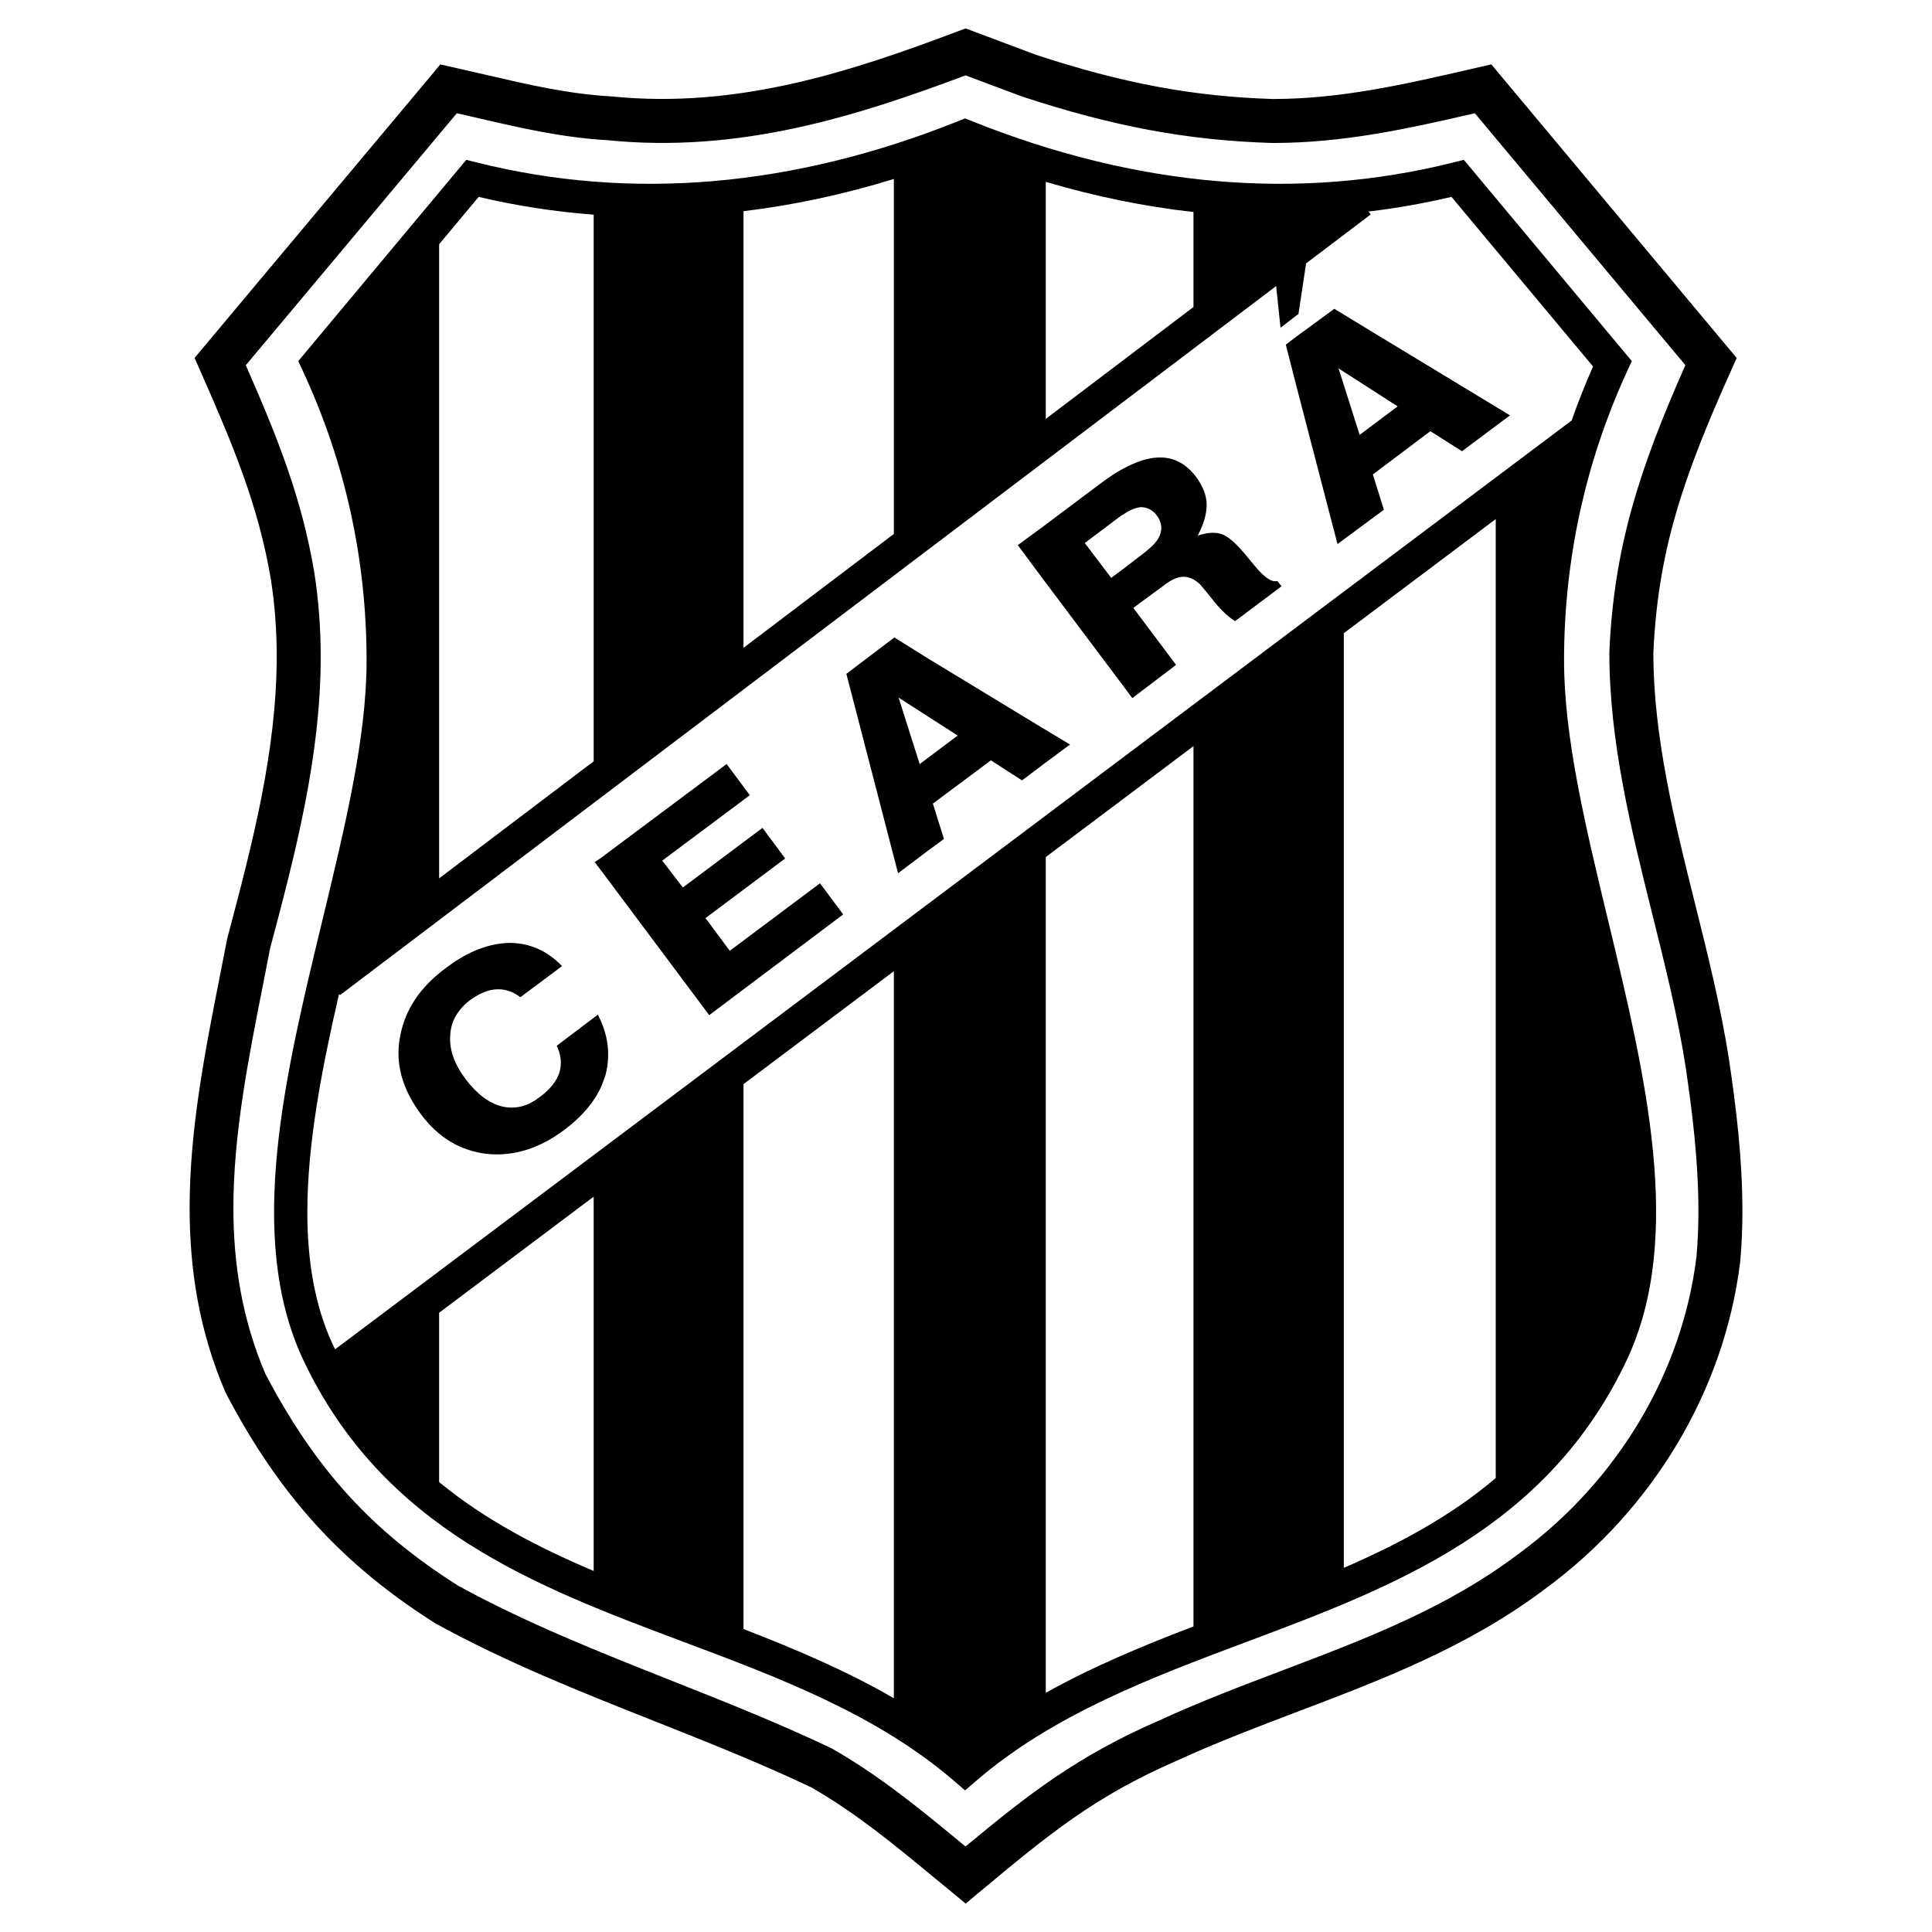
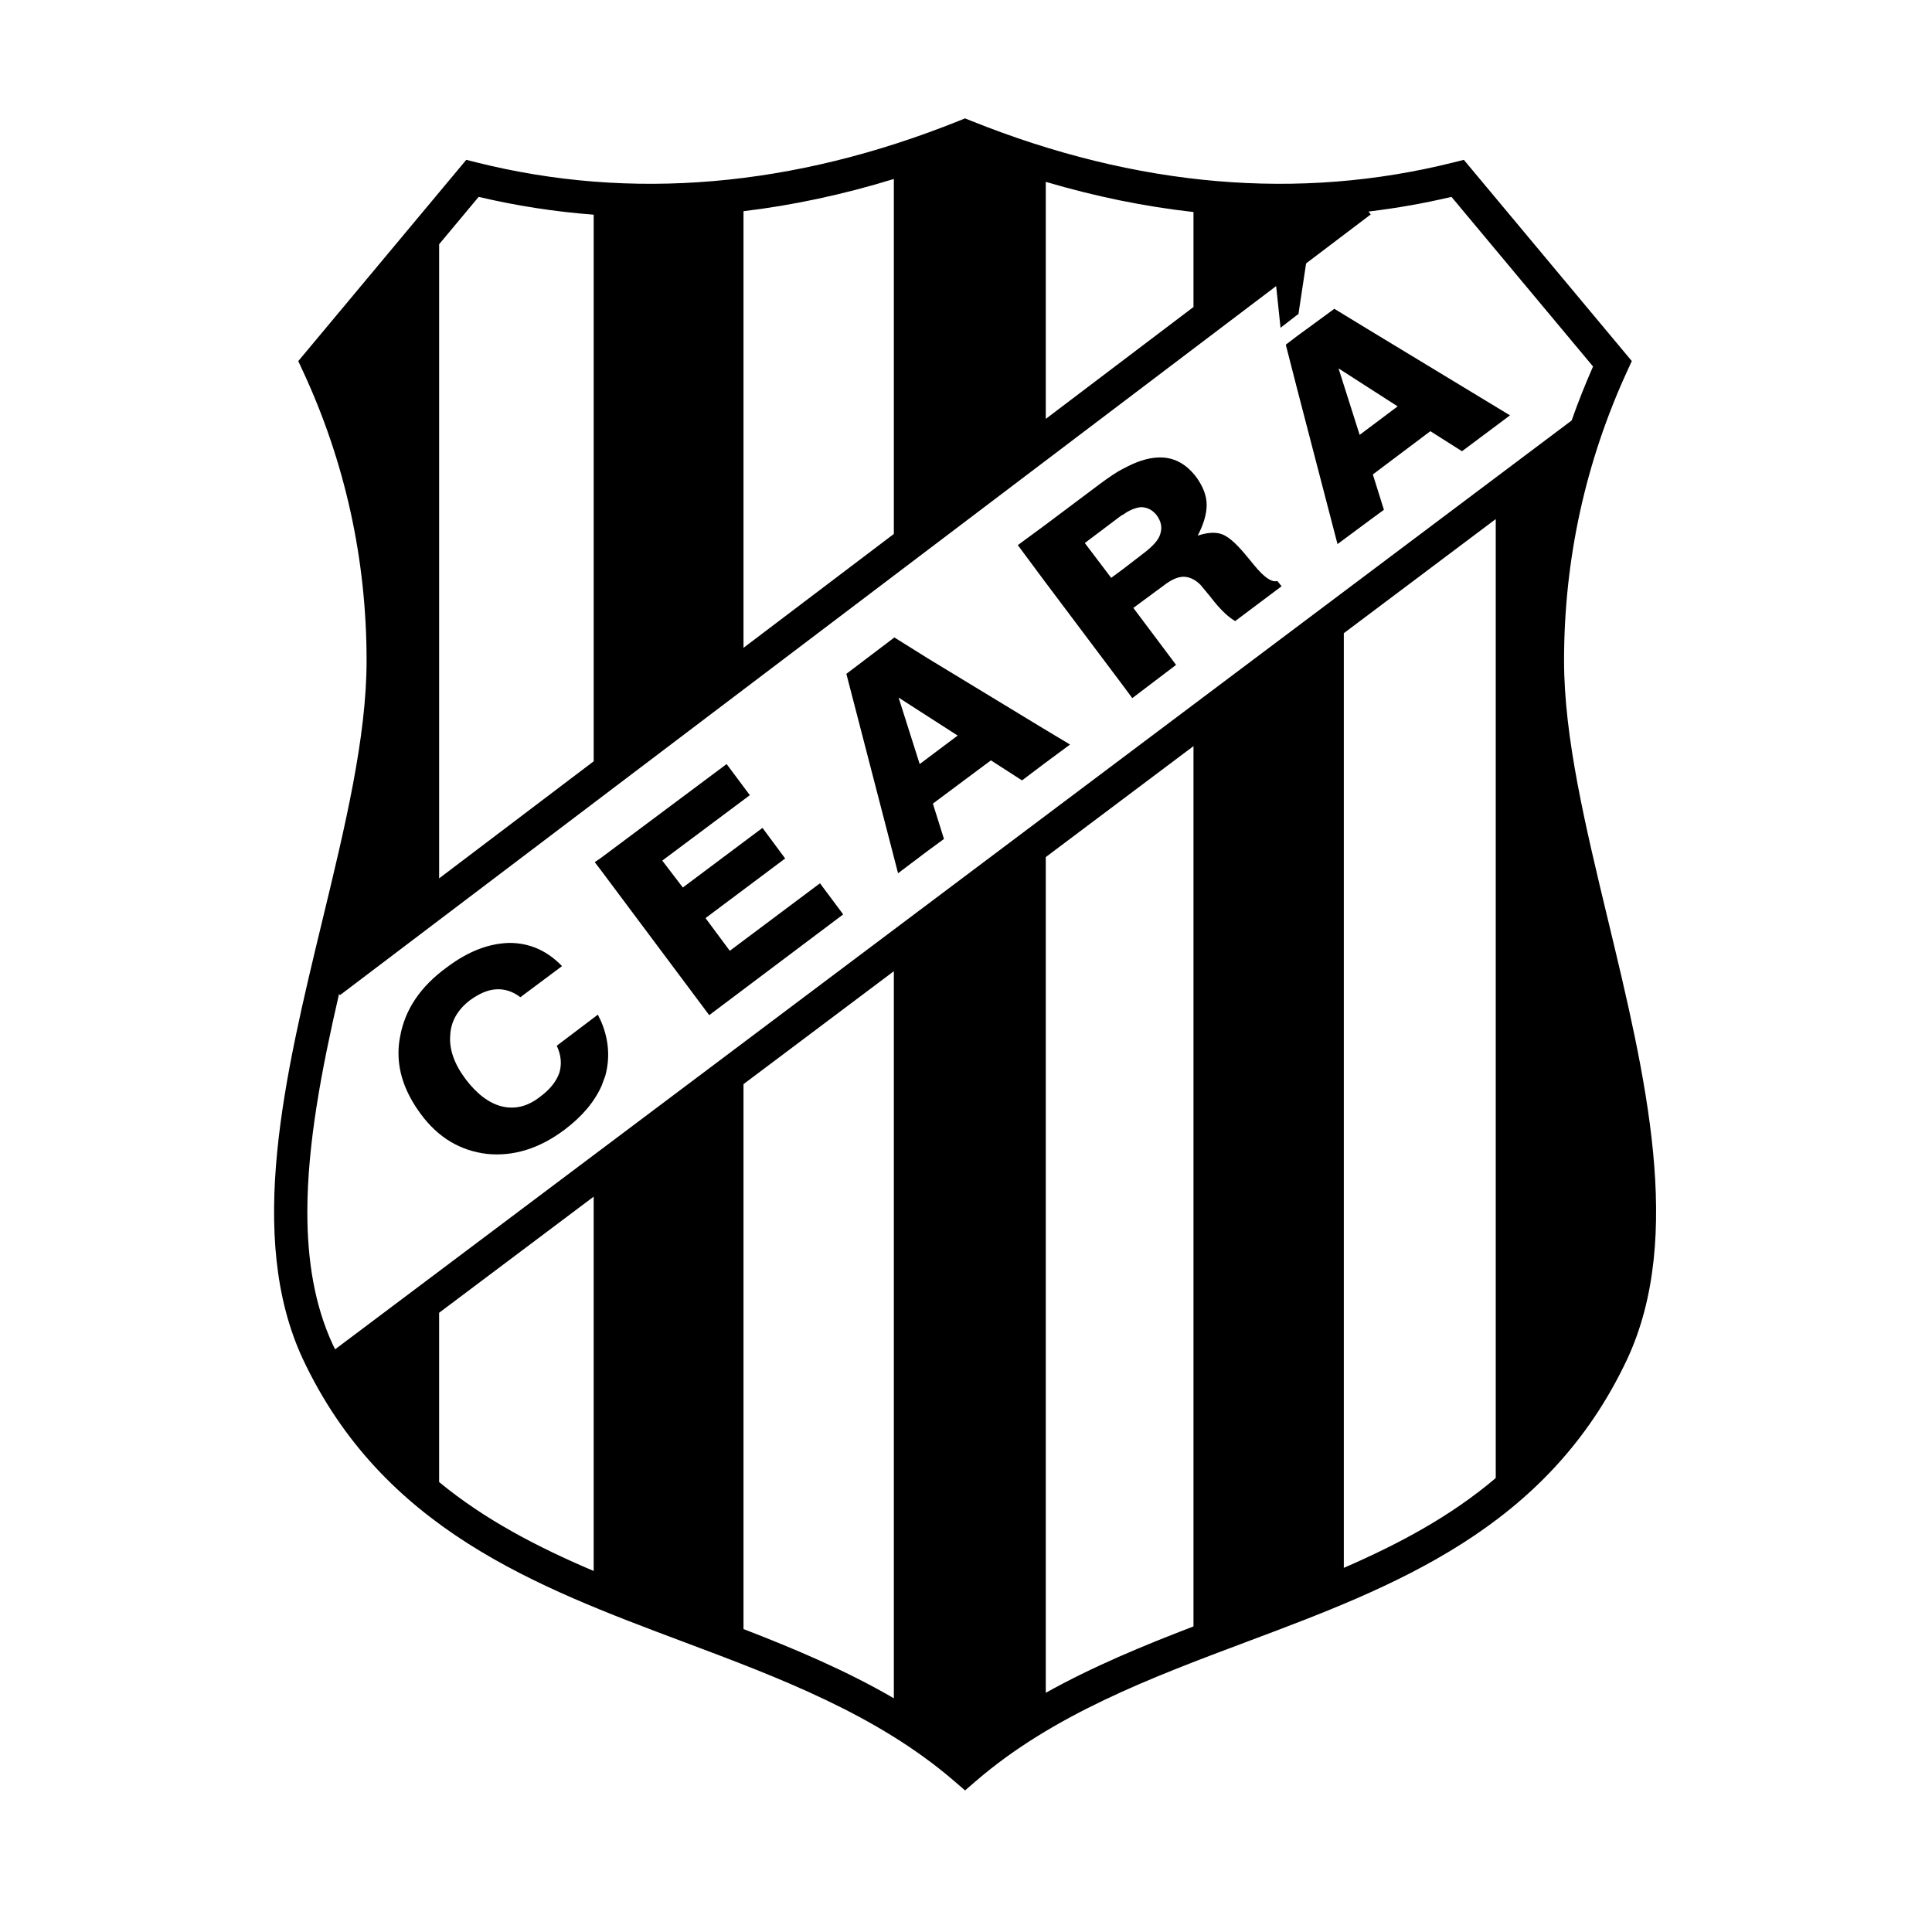
<svg xmlns="http://www.w3.org/2000/svg" version="1.0" id="Layer_1" x="0px" y="0px" width="192.756px" height="192.756px" viewBox="0 0 192.756 192.756" enable-background="new 0 0 192.756 192.756" xml:space="preserve">
  <g>
    <polygon fill-rule="evenodd" clip-rule="evenodd" fill="#FFFFFF" points="0,0 192.756,0 192.756,192.756 0,192.756 0,0  " />
    <path fill-rule="evenodd" clip-rule="evenodd" fill="#FFFFFF" d="M116.547,173.65c12.264-5.631,25.315-8.58,36.316-16.895   c10.158-7.475,17.053-18.633,18.578-31.158c0.579-6.475-0.157-13.158-1.104-19.525c-2.105-13.58-7.579-27.053-7.579-40.947   c0.474-10.948,3.368-18.843,7.947-29.053l-22.737-27.21c-7.104,1.631-13.684,3.21-21,3.21c-8.684-0.264-15.999-1.79-24.315-4.527   l-6.316-2.368c-11.579,4.368-22.842,7.895-35.473,6.631c-5.58-0.315-10.632-1.737-16.105-2.947l-22.789,27.21   c3.21,7.264,5.894,13.579,7.21,21.316c2,12.632-1.158,24.632-4.368,36.737c-2.842,14.737-6.526,29.42-0.315,43.895   c5.052,9.631,10.842,16.209,20.052,22.053c11.947,6.578,25.158,10.473,37.421,16.314c5.315,3.053,9.421,6.631,14.368,10.686   C103.548,181.07,108.179,177.281,116.547,173.65L116.547,173.65z" />
    <path fill-rule="evenodd" clip-rule="evenodd" d="M136.495,32.862l-3.369-2.053l-3.737,2.737l-1.105,0.842l1.105,4.315l4.054,15.58   l3.053-2.263l1.578-1.158l-1.105-3.527l5.737-4.315l3.157,2l4.79-3.58L136.495,32.862L136.495,32.862z M136.495,42.756   l-0.843,0.631l-2.105-6.631l2.948,1.894l2.947,1.895L136.495,42.756L136.495,42.756z" />
    <polygon fill-rule="evenodd" clip-rule="evenodd" points="129.389,31.44 129.547,31.335 130.547,24.704 129.389,25.493    127.179,27.177 127.758,32.703 129.389,31.44  " />
    <path fill-rule="evenodd" clip-rule="evenodd" d="M125.126,56.388c-0.421-0.526-0.737-0.895-1-1.21   c-0.895-1.052-1.632-1.684-2.264-1.895c-0.631-0.211-1.42-0.158-2.367,0.158c0.579-1.105,0.895-2.158,0.895-3.053   c0-0.947-0.369-1.842-1.001-2.737c-1.052-1.421-2.368-2.105-3.946-2c-1,0.052-2.105,0.42-3.369,1.105   c-0.736,0.369-1.473,0.895-2.263,1.473l-5.685,4.263l-2.579,1.895l2.579,3.474l7.947,10.58l0.895,1.211l4.369-3.316l-4.263-5.685   l2.999-2.211c0.737-0.579,1.422-0.895,2-0.895c0.579,0,1.158,0.264,1.685,0.79c0.21,0.263,0.685,0.789,1.421,1.736   c0.737,0.895,1.422,1.526,2.053,1.895l4.631-3.474l-0.42-0.526C126.863,58.125,126.126,57.599,125.126,56.388L125.126,56.388z    M115.758,53.283c-0.158,0.579-0.736,1.21-1.632,1.895l-2.053,1.579l-1.21,0.896l-2.632-3.475l3.421-2.579   c0.158-0.105,0.264-0.21,0.421-0.263c0.632-0.473,1.264-0.684,1.737-0.737c0.632,0,1.157,0.264,1.579,0.79   C115.862,52.02,115.969,52.65,115.758,53.283L115.758,53.283z" />
    <path fill-rule="evenodd" clip-rule="evenodd" d="M92.6,65.704l-3.369-2.105l-4.789,3.631L89.6,87.124l3-2.263l1.579-1.158   l-1.105-3.526l5.79-4.316l3.104,2l2.158-1.631l2.632-1.948l-2.632-1.579L92.6,65.704L92.6,65.704z M92.6,75.599l-0.842,0.632   l-2.105-6.632l2.947,1.895l2.947,1.894L92.6,75.599L92.6,75.599z" />
    <polygon fill-rule="evenodd" clip-rule="evenodd" points="72.811,94.861 70.39,91.598 78.336,85.651 76.074,82.598 68.126,88.546    66.074,85.862 74.811,79.335 72.495,76.23 60.021,85.545 59.337,86.019 60.021,86.914 70.758,101.281 84.126,91.23 81.81,88.125    72.811,94.861  " />
    <path fill-rule="evenodd" clip-rule="evenodd" d="M59.653,101.229l-4.105,3.105c0.421,0.895,0.526,1.791,0.264,2.686   c-0.316,0.895-0.947,1.684-1.948,2.42c-1.21,0.947-2.473,1.264-3.79,0.947c-1.263-0.314-2.474-1.209-3.631-2.736   c-1.105-1.473-1.631-2.947-1.526-4.316c0.053-1.42,0.736-2.578,1.947-3.525c0.947-0.684,1.79-1.053,2.631-1.105   c0.842-0.053,1.685,0.211,2.421,0.789l4.158-3.105c-1.474-1.526-3.21-2.315-5.263-2.315c-2.053,0.053-4.105,0.842-6.21,2.421   c-2.685,1.946-4.211,4.263-4.685,6.946c-0.105,0.527-0.158,1.053-0.158,1.58v0.053c0,2.051,0.737,4.051,2.21,6.053   c1.737,2.367,3.948,3.684,6.632,4c2.631,0.262,5.21-0.527,7.736-2.422c1.737-1.316,2.947-2.736,3.685-4.369   c0.104-0.314,0.263-0.684,0.368-0.998c0.474-1.738,0.368-3.527-0.368-5.316C59.916,101.756,59.758,101.492,59.653,101.229   L59.653,101.229z" />
    <path fill-rule="evenodd" clip-rule="evenodd" d="M115.632,171.658c0.004-0.002,0.031-0.014,0.042-0.02L115.632,171.658   L115.632,171.658z" />
-     <path fill-rule="evenodd" clip-rule="evenodd" d="M96.336,7.52c1.186,0.444,5.589,2.095,5.589,2.095l0.042,0.014   c9.101,2.995,16.558,4.381,24.935,4.636l0.033,0.001h0.033c7.108,0,13.477-1.425,20.18-2.965c1.532,1.834,19.445,23.271,21,25.131   c-4.562,10.319-7.127,18.127-7.581,28.599l-0.002,0.047v0.048c0,8.907,2.18,17.639,4.287,26.083   c1.247,4.996,2.537,10.161,3.317,15.2c0.658,4.42,1.282,9.43,1.282,14.418c0,1.521-0.059,3.041-0.191,4.539   c-1.423,11.6-7.871,22.395-17.696,29.623c-7.178,5.428-15.164,8.459-23.618,11.67c-4.048,1.537-8.231,3.125-12.304,4.996   c-8.195,3.561-13.095,7.412-19.312,12.572c-0.156-0.129-0.432-0.355-0.432-0.355c-4.13-3.408-8.031-6.625-12.837-9.387   l-0.073-0.041l-0.076-0.037c-5.238-2.494-10.703-4.662-15.988-6.756c-7.123-2.824-14.488-5.746-21.26-9.469   c-8.62-5.48-14.187-11.602-19.181-21.096c-2.341-5.484-3.198-10.992-3.198-16.572c0-7.316,1.47-14.76,2.987-22.443   c0,0,0.648-3.31,0.677-3.455c2.494-9.402,5.046-19.054,5.046-29.091c0-2.796-0.198-5.622-0.65-8.48   c-1.258-7.396-3.629-13.333-6.822-20.607c1.552-1.853,19.523-23.31,21.055-25.139c0.933,0.214,1.944,0.445,1.944,0.445   c4.408,1.024,8.572,1.992,13.218,2.255l-0.095-0.007C73.855,15.312,85.518,11.573,96.336,7.52L96.336,7.52z M95.562,3.125   c-10.548,3.979-21.9,7.759-34.48,6.501l-0.047-0.005l-0.047-0.002c-4.269-0.241-8.253-1.167-12.473-2.148l-4.591-1.049   l-0.846,1.032L19.412,35.71l0.551,1.248c3.348,7.574,5.813,13.5,7.054,20.797c0.409,2.586,0.589,5.163,0.589,7.729   c0,9.544-2.49,18.934-4.916,28.078l-0.018,0.07l-0.703,3.589c-1.511,7.652-3.051,15.453-3.051,23.291   c0,6.117,0.938,12.258,3.562,18.371l0.034,0.078l0.04,0.076c5.333,10.168,11.56,17.012,20.82,22.887l0.057,0.035l0.06,0.033   c7.03,3.871,14.548,6.852,21.818,9.734c5.191,2.059,10.558,4.188,15.64,6.604c4.451,2.566,8.026,5.514,12.16,8.924l3.241,2.668   l1.391-1.164c6.888-5.732,11.438-9.518,19.681-13.096l0.043-0.02c3.939-1.809,8.057-3.373,12.039-4.885   c8.371-3.178,17.027-6.465,24.684-12.254c10.781-7.932,17.873-19.836,19.434-32.641l0.004-0.035l0.003-0.035   c0.147-1.648,0.212-3.311,0.212-4.969c0-5.262-0.647-10.477-1.332-15.076c-0.813-5.248-2.128-10.512-3.398-15.602   c-2.04-8.175-4.149-16.627-4.155-24.983c0.45-10.217,2.966-17.517,7.754-28.194l0.561-1.251L148.788,6.423l-2.117,0.486   c-6.631,1.525-12.896,2.964-19.673,2.969c-7.908-0.244-14.979-1.562-23.628-4.406c-0.104-0.039-7.036-2.638-7.036-2.638   L95.562,3.125L95.562,3.125z" />
    <path fill-rule="evenodd" clip-rule="evenodd" d="M160.438,91.819c-2.259-9.383-4.392-18.245-4.392-25.905   c0-10.081,2.127-19.817,6.322-28.939l0.438-0.951l-16.759-20.077l-1.009,0.253c-15.441,3.873-31.637,2.48-48.137-4.141   l-0.617-0.248l-0.617,0.248c-16.501,6.621-32.697,8.014-48.138,4.141l-1.009-0.253L29.758,36.028l0.444,0.954   c4.228,9.087,6.372,18.821,6.372,28.932c0,7.666-2.144,16.536-4.414,25.927c-3.745,15.493-7.618,31.515-1.959,43.718   c7.966,16.984,23.243,22.717,38.017,28.258c9.479,3.557,19.282,7.234,26.983,13.879l1.083,0.934l1.083-0.934   c7.702-6.645,17.503-10.322,26.983-13.879c14.774-5.541,30.051-11.273,38.014-28.252C168.028,123.35,164.17,107.32,160.438,91.819   L160.438,91.819z M43.811,130.975l15.42-11.584v37.346c-5.603-2.381-10.863-5.115-15.42-8.873V130.975L43.811,130.975z    M74.179,108.164l15-11.267v72.539c-4.775-2.77-9.88-4.928-15-6.904V108.164L74.179,108.164z M104.337,85.511l14.737-11.07v87.827   c-5.011,1.922-10.023,3.99-14.737,6.623V85.511L104.337,85.511z M134.073,63.174l15.158-11.386v95.675   c-4.467,3.799-9.636,6.566-15.158,8.961V63.174L134.073,63.174z M74.179,21.072c4.961-0.596,9.965-1.668,15-3.215v35.415   l-15,11.361V21.072L74.179,21.072z M104.337,18.144c4.946,1.462,9.862,2.465,14.737,3.009v9.477l-14.737,11.162V18.144   L104.337,18.144z M47.756,19.642c3.787,0.894,7.614,1.484,11.476,1.777v54.536l-15.42,11.68V24.368   C45.792,21.994,47.376,20.096,47.756,19.642L47.756,19.642z M33.826,99.168l0.091,0.119l102.842-77.893l-0.219-0.289   c2.777-0.332,5.536-0.817,8.273-1.463c1.13,1.354,12.983,15.555,14.126,16.923c-0.785,1.774-1.496,3.571-2.135,5.387   l-123.37,92.669c-0.076-0.154-0.155-0.307-0.229-0.463c-1.828-3.943-2.542-8.426-2.542-13.232   C30.664,114.123,32.096,106.67,33.826,99.168L33.826,99.168z" />
  </g>
</svg>